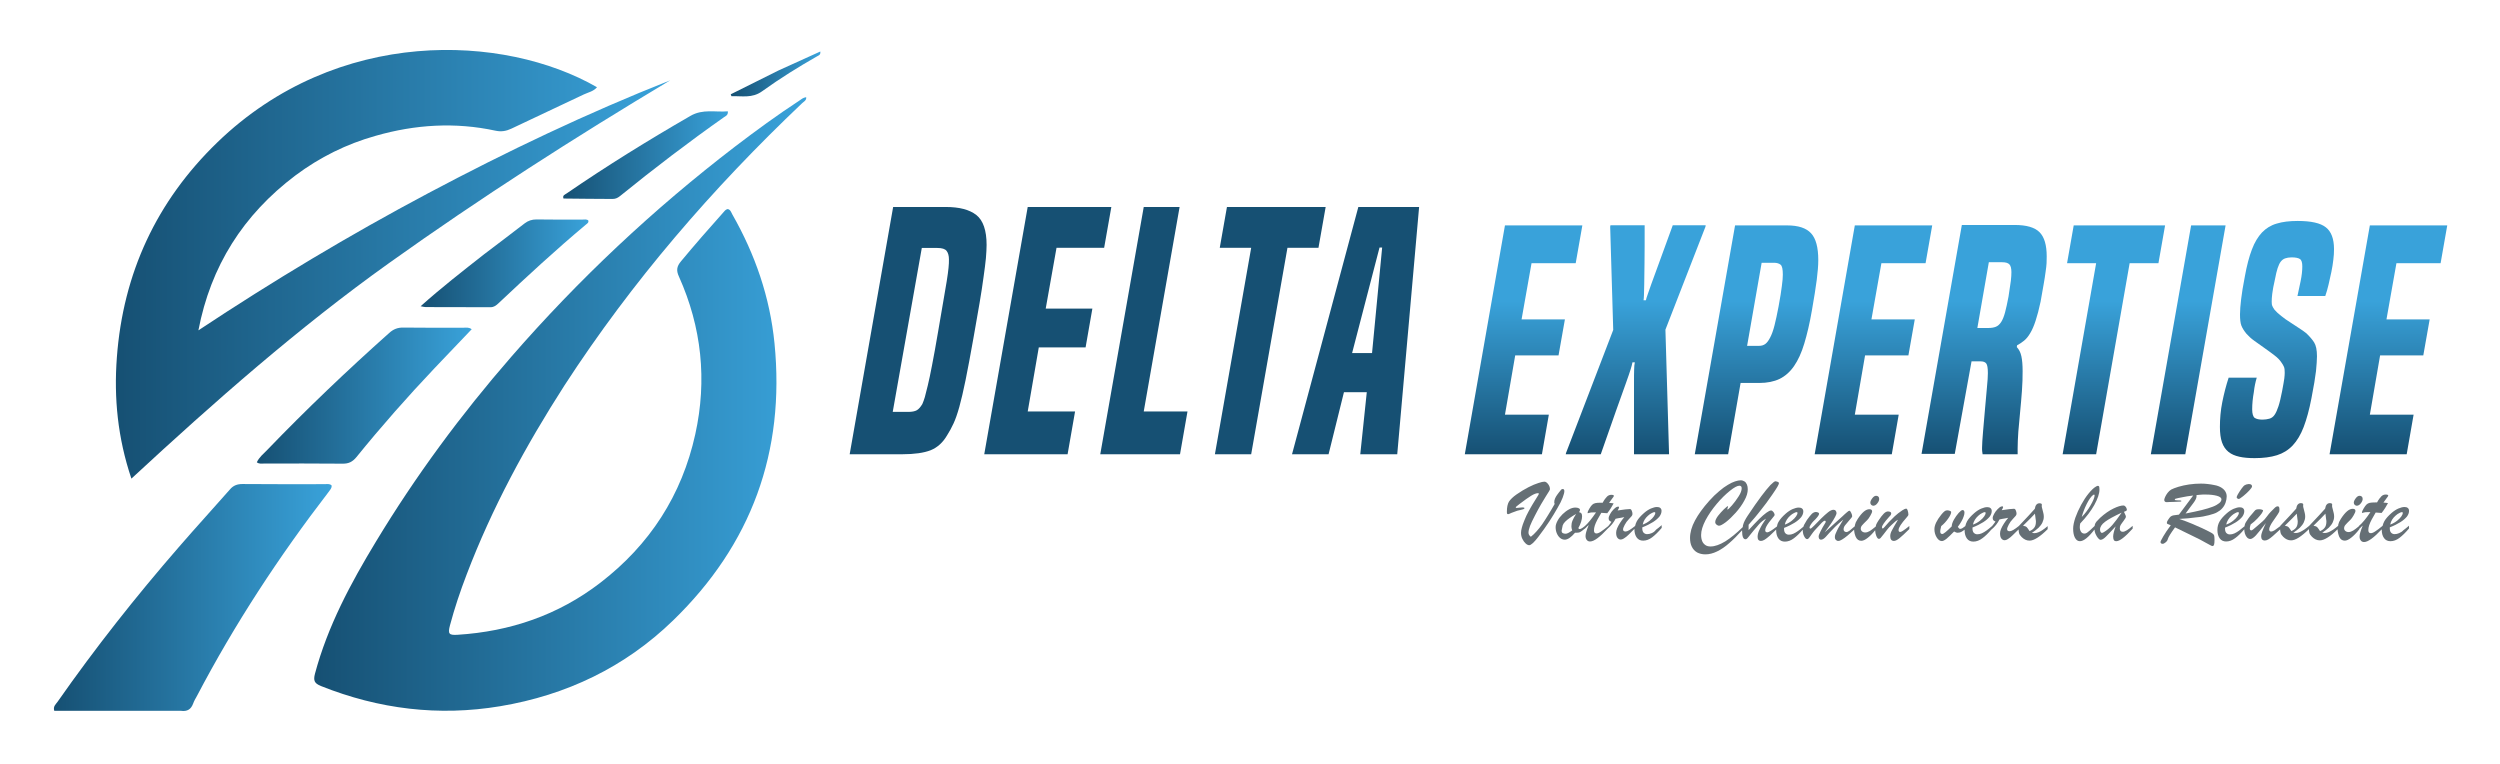
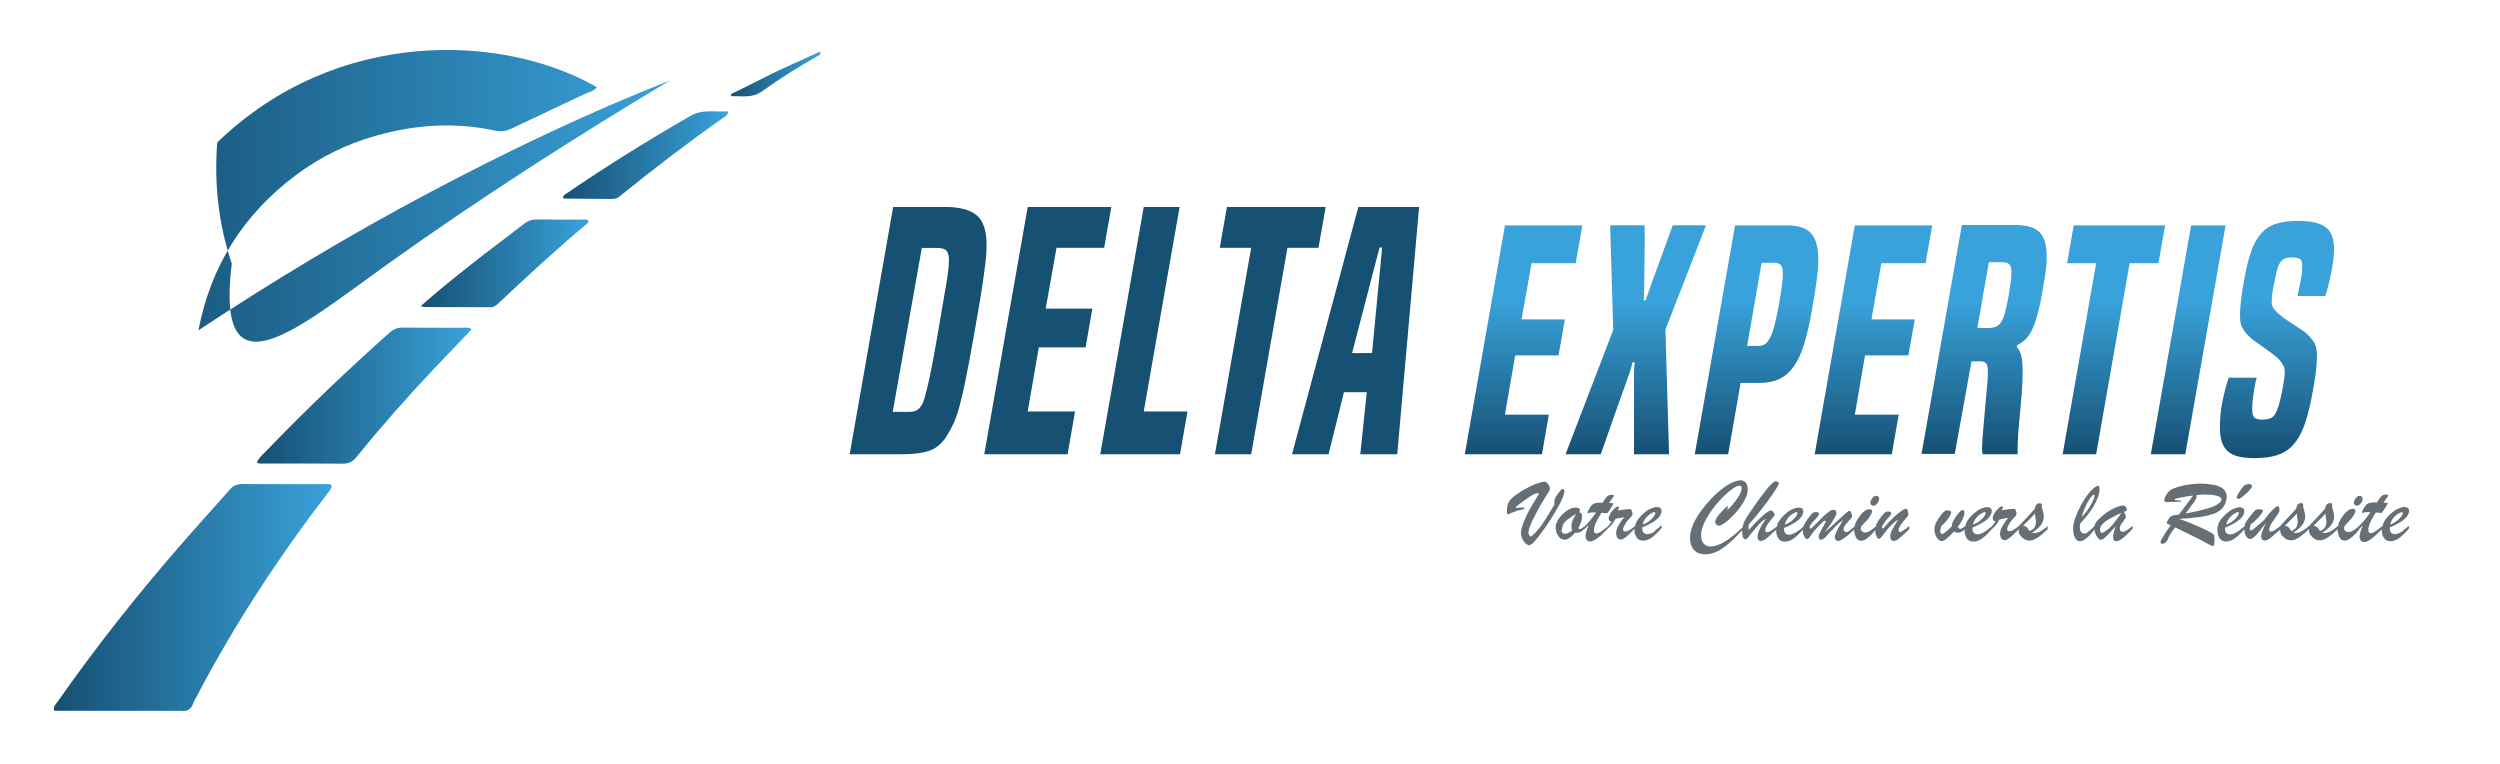
<svg xmlns="http://www.w3.org/2000/svg" version="1.1" id="Calque_1" x="0px" y="0px" viewBox="0 0 180.57 55.17" style="enable-background:new 0 0 180.57 55.17;" xml:space="preserve">
  <style type="text/css">
	.st0{fill:url(#SVGID_1_);}
	.st1{fill:url(#SVGID_2_);}
	.st2{fill:url(#SVGID_3_);}
	.st3{fill:url(#SVGID_4_);}
	.st4{fill:url(#SVGID_5_);}
	.st5{fill:url(#SVGID_6_);}
	.st6{fill:url(#SVGID_7_);}
	.st7{fill:#165073;}
	.st8{fill:url(#SVGID_8_);}
	.st9{fill:url(#SVGID_9_);}
	.st10{fill:url(#SVGID_10_);}
	.st11{fill:url(#SVGID_11_);}
	.st12{fill:url(#SVGID_12_);}
	.st13{fill:url(#SVGID_13_);}
	.st14{fill:url(#SVGID_14_);}
	.st15{fill:url(#SVGID_15_);}
	.st16{fill:url(#SVGID_16_);}
	.st17{fill:#656F75;}
</style>
  <g>
    <linearGradient id="SVGID_1_" gradientUnits="userSpaceOnUse" x1="22.696" y1="29.181" x2="58.229" y2="29.181">
      <stop offset="0" style="stop-color:#165073" />
      <stop offset="1" style="stop-color:#39A2DA" />
    </linearGradient>
-     <path class="st0" d="M57.73,7.27c-1.59,1.04-3.12,2.16-4.63,3.31c-5.9,4.52-11.3,9.59-16.18,15.2c-3.63,4.17-6.9,8.6-9.76,13.33   c-1.83,3.02-3.49,6.11-4.41,9.55c-0.13,0.5-0.04,0.7,0.43,0.89c4.18,1.67,8.5,2.2,12.94,1.46c4.79-0.8,9.02-2.82,12.5-6.2   c5.65-5.48,8.1-12.17,7.32-20.02c-0.33-3.33-1.4-6.42-3.05-9.31c-0.08-0.15-0.13-0.34-0.33-0.38c-0.16,0.03-0.24,0.16-0.34,0.27   c-1.03,1.15-2.04,2.31-3.03,3.5c-0.31,0.37-0.36,0.66-0.15,1.11c1.64,3.66,2.04,7.47,1.18,11.38c-0.97,4.41-3.29,7.99-6.87,10.74   c-3.03,2.33-6.5,3.51-10.3,3.75c-0.63,0.04-0.71-0.07-0.55-0.68c0.33-1.24,0.74-2.46,1.2-3.66c1.83-4.81,4.27-9.31,7.07-13.67   c4.89-7.53,10.69-14.24,17.16-20.38c0.12-0.12,0.33-0.2,0.3-0.44C58.01,7.05,57.87,7.17,57.73,7.27z" />
    <linearGradient id="SVGID_2_" gradientUnits="userSpaceOnUse" x1="8.373" y1="19.083" x2="48.414" y2="19.083">
      <stop offset="0" style="stop-color:#165073" />
      <stop offset="1" style="stop-color:#39A2DA" />
    </linearGradient>
-     <path class="st1" d="M28.13,18.98C34.7,14.29,41.49,9.94,48.41,5.8c-6,2.37-11.8,5.14-17.49,8.16c-5.69,3.02-11.2,6.33-16.59,9.9   c0.89-4.64,3.23-8.34,7.01-11.19c1.77-1.32,3.69-2.27,5.79-2.86c2.86-0.82,5.75-1,8.66-0.37c0.42,0.09,0.77,0.03,1.15-0.15   c1.74-0.83,3.49-1.64,5.23-2.47c0.32-0.15,0.7-0.22,0.95-0.52c-6.71-3.86-18.75-4.4-27.43,3.99c-4.39,4.25-6.8,9.45-7.25,15.53   c-0.22,2.92,0.06,5.81,1.05,8.75C15.51,29,21.56,23.67,28.13,18.98z" />
+     <path class="st1" d="M28.13,18.98C34.7,14.29,41.49,9.94,48.41,5.8c-6,2.37-11.8,5.14-17.49,8.16c-5.69,3.02-11.2,6.33-16.59,9.9   c0.89-4.64,3.23-8.34,7.01-11.19c1.77-1.32,3.69-2.27,5.79-2.86c2.86-0.82,5.75-1,8.66-0.37c0.42,0.09,0.77,0.03,1.15-0.15   c1.74-0.83,3.49-1.64,5.23-2.47c0.32-0.15,0.7-0.22,0.95-0.52c-6.71-3.86-18.75-4.4-27.43,3.99c-0.22,2.92,0.06,5.81,1.05,8.75C15.51,29,21.56,23.67,28.13,18.98z" />
    <linearGradient id="SVGID_3_" gradientUnits="userSpaceOnUse" x1="3.885" y1="43.151" x2="23.957" y2="43.151">
      <stop offset="0" style="stop-color:#165073" />
      <stop offset="1" style="stop-color:#39A2DA" />
    </linearGradient>
    <path class="st2" d="M23.95,35.06c-0.15-0.14-0.33-0.09-0.5-0.09c-1.98,0-3.95,0.01-5.93-0.01c-0.38,0-0.67,0.1-0.92,0.4   c-1.22,1.39-2.47,2.75-3.68,4.15c-3.11,3.58-6.05,7.3-8.77,11.19c-0.12,0.17-0.33,0.32-0.23,0.64c3.03,0,6.06,0,9.14,0   c0.48,0.07,0.74-0.12,0.89-0.52c0.07-0.2,0.18-0.38,0.28-0.56c2.72-5.19,5.93-10.08,9.5-14.72C23.83,35.38,23.98,35.27,23.95,35.06   z" />
    <linearGradient id="SVGID_4_" gradientUnits="userSpaceOnUse" x1="18.545" y1="28.575" x2="34.058" y2="28.575">
      <stop offset="0" style="stop-color:#165073" />
      <stop offset="1" style="stop-color:#39A2DA" />
    </linearGradient>
    <path class="st3" d="M29.14,23.66c-0.42-0.01-0.73,0.12-1.03,0.39c-3.04,2.71-5.98,5.51-8.8,8.44c-0.27,0.28-0.59,0.53-0.76,0.9   c0.18,0.14,0.37,0.09,0.54,0.09c1.88,0,3.76-0.01,5.64,0.01c0.45,0.01,0.73-0.13,1.02-0.48c1.79-2.21,3.67-4.34,5.65-6.43   c0.9-0.94,1.78-1.86,2.67-2.8c-0.22-0.16-0.41-0.11-0.58-0.11C32.04,23.67,30.59,23.68,29.14,23.66z" />
    <linearGradient id="SVGID_5_" gradientUnits="userSpaceOnUse" x1="30.386" y1="19.021" x2="42.499" y2="19.021">
      <stop offset="0" style="stop-color:#165073" />
      <stop offset="1" style="stop-color:#39A2DA" />
    </linearGradient>
    <path class="st4" d="M36.01,21.9c2.06-1.94,4.14-3.86,6.3-5.67c0.09-0.08,0.23-0.14,0.18-0.31c-0.13-0.1-0.28-0.06-0.42-0.06   c-1.11,0-2.22,0.01-3.33-0.01c-0.32,0-0.59,0.09-0.84,0.28c-0.97,0.75-1.94,1.48-2.94,2.24c-1.54,1.21-3.06,2.39-4.58,3.75   c0.21,0.04,0.29,0.06,0.37,0.06c1.56,0,3.12,0,4.68,0.01C35.68,22.19,35.84,22.06,36.01,21.9z" />
    <linearGradient id="SVGID_6_" gradientUnits="userSpaceOnUse" x1="40.679" y1="11.21" x2="52.572" y2="11.21">
      <stop offset="0" style="stop-color:#165073" />
      <stop offset="1" style="stop-color:#39A2DA" />
    </linearGradient>
    <path class="st5" d="M40.7,14.34c1.21,0.02,2.38,0.02,3.55,0.03c0.23,0,0.39-0.09,0.56-0.23c2.43-1.97,4.92-3.87,7.49-5.68   c0.12-0.08,0.3-0.14,0.27-0.42c-0.9,0.08-1.8-0.19-2.7,0.33c-3.05,1.76-6.04,3.61-8.94,5.6C40.81,14.06,40.61,14.1,40.7,14.34z" />
    <linearGradient id="SVGID_7_" gradientUnits="userSpaceOnUse" x1="52.781" y1="5.342" x2="59.254" y2="5.342">
      <stop offset="0" style="stop-color:#165073" />
      <stop offset="1" style="stop-color:#39A2DA" />
    </linearGradient>
    <path class="st6" d="M59.25,3.72c-1.01,0.46-2,0.91-3.02,1.37c-1.17,0.58-2.31,1.15-3.45,1.72c0.02,0.05,0.03,0.09,0.05,0.14   c0.75-0.03,1.49,0.17,2.22-0.36c1.28-0.92,2.61-1.75,3.98-2.53C59.13,4,59.28,3.98,59.25,3.72z" />
  </g>
  <g>
    <path class="st7" d="M71.26,17.69c0-1.05-0.25-1.77-0.74-2.16c-0.5-0.39-1.23-0.58-2.21-0.58h-3.8l-3.14,17.86h3.8   c0.88,0,1.56-0.1,2.05-0.29c0.49-0.2,0.89-0.56,1.2-1.1c0.16-0.25,0.31-0.53,0.45-0.83c0.14-0.3,0.28-0.7,0.42-1.2   c0.14-0.5,0.29-1.15,0.45-1.93c0.16-0.79,0.35-1.8,0.57-3.04c0.17-0.96,0.32-1.8,0.44-2.52c0.12-0.72,0.22-1.35,0.29-1.89   c0.08-0.53,0.13-0.99,0.17-1.36C71.24,18.27,71.26,17.95,71.26,17.69z M68.51,19.35c-0.02,0.24-0.07,0.56-0.13,0.96   c-0.06,0.39-0.15,0.88-0.25,1.47c-0.1,0.59-0.22,1.31-0.37,2.16c-0.17,1.01-0.32,1.82-0.44,2.44c-0.12,0.62-0.22,1.11-0.31,1.47   c-0.09,0.36-0.16,0.64-0.21,0.83c-0.06,0.19-0.11,0.35-0.18,0.5c-0.13,0.22-0.26,0.37-0.4,0.45c-0.14,0.08-0.35,0.12-0.61,0.12   h-1.13l2.1-11.84h1.13c0.33,0,0.55,0.07,0.66,0.21c0.11,0.14,0.17,0.35,0.17,0.61C68.55,18.9,68.53,19.11,68.51,19.35z" />
    <polygon class="st7" points="76.31,17.9 79.75,17.9 80.27,14.95 74.23,14.95 71.09,32.81 77.11,32.81 77.65,29.72 74.23,29.72    75.03,25.09 78.41,25.09 78.9,22.29 75.53,22.29  " />
    <polygon class="st7" points="85.2,14.95 82.61,14.95 79.47,32.81 85.23,32.81 85.77,29.72 82.61,29.72  " />
    <polygon class="st7" points="95.75,14.95 88.62,14.95 88.1,17.9 90.37,17.9 87.75,32.81 90.37,32.81 92.99,17.9 95.23,17.9  " />
    <path class="st7" d="M93.32,32.81h2.64l1.11-4.48h1.65l-0.47,4.48h2.67l1.58-17.86h-4.39L93.32,32.81z M99.83,17.88L99.1,25.5   h-1.44l1.98-7.62H99.83z" />
    <linearGradient id="SVGID_8_" gradientUnits="userSpaceOnUse" x1="110.044" y1="32.809" x2="110.044" y2="16.276">
      <stop offset="0" style="stop-color:#165073" />
      <stop offset="0.67" style="stop-color:#39A2DA" />
    </linearGradient>
    <polygon class="st8" points="111.87,29.95 108.7,29.95 109.44,25.67 112.57,25.67 113.03,23.07 109.9,23.07 110.62,19.01    113.81,19.01 114.29,16.28 108.7,16.28 105.8,32.81 111.37,32.81  " />
    <linearGradient id="SVGID_9_" gradientUnits="userSpaceOnUse" x1="118.147" y1="32.809" x2="118.147" y2="16.276">
      <stop offset="0" style="stop-color:#165073" />
      <stop offset="0.67" style="stop-color:#39A2DA" />
    </linearGradient>
    <path class="st9" d="M123.18,16.38l0.02-0.11h-2.38c-0.41,1.12-0.74,2.02-0.98,2.69c-0.25,0.67-0.44,1.19-0.57,1.56   c-0.13,0.37-0.23,0.64-0.28,0.8c-0.06,0.16-0.09,0.28-0.11,0.37h-0.17c0.01-0.09,0.03-0.21,0.03-0.37c0.01-0.16,0.01-0.43,0.02-0.8   c0.01-0.37,0.01-0.89,0.02-1.56c0.01-0.67,0.01-1.56,0.01-2.69h-2.47l-0.02,0.11l0.22,7.45l-3.41,8.89l-0.02,0.09h2.53   c0.47-1.32,0.84-2.39,1.12-3.19c0.28-0.8,0.51-1.43,0.68-1.9c0.17-0.47,0.28-0.8,0.35-1.02c0.07-0.21,0.11-0.39,0.14-0.53h0.17   c-0.03,0.15-0.05,0.32-0.05,0.53c-0.01,0.21-0.01,0.55-0.01,1.02c0,0.47,0,1.1,0,1.9c0,0.8,0,1.86,0,3.19h2.53v-0.09l-0.26-8.91   L123.18,16.38z" />
    <linearGradient id="SVGID_10_" gradientUnits="userSpaceOnUse" x1="126.872" y1="32.809" x2="126.872" y2="16.276">
      <stop offset="0" style="stop-color:#165073" />
      <stop offset="0.67" style="stop-color:#39A2DA" />
    </linearGradient>
    <path class="st10" d="M124.82,32.81l0.9-5.15h1.35c0.57,0,1.06-0.1,1.46-0.29c0.41-0.2,0.76-0.51,1.05-0.93   c0.29-0.42,0.54-0.96,0.74-1.63c0.2-0.66,0.39-1.46,0.55-2.39c0.16-0.92,0.28-1.65,0.35-2.21c0.07-0.55,0.11-1.03,0.11-1.42   c0-0.92-0.17-1.56-0.52-1.94c-0.35-0.38-0.92-0.57-1.73-0.57h-3.76l-2.91,16.53H124.82z M127.24,18.98h0.9   c0.2,0,0.36,0.05,0.47,0.14c0.11,0.09,0.16,0.33,0.16,0.71c0,0.2-0.02,0.48-0.07,0.83c-0.04,0.35-0.12,0.84-0.24,1.49   c-0.1,0.54-0.2,0.99-0.29,1.35c-0.09,0.36-0.2,0.66-0.31,0.87c-0.11,0.22-0.23,0.38-0.35,0.47c-0.12,0.09-0.27,0.14-0.45,0.14   h-0.87L127.24,18.98z" />
    <linearGradient id="SVGID_11_" gradientUnits="userSpaceOnUse" x1="135.314" y1="32.809" x2="135.314" y2="16.276">
      <stop offset="0" style="stop-color:#165073" />
      <stop offset="0.67" style="stop-color:#39A2DA" />
    </linearGradient>
    <polygon class="st11" points="135.89,19.01 139.08,19.01 139.56,16.28 133.97,16.28 131.07,32.81 136.64,32.81 137.14,29.95    133.97,29.95 134.71,25.67 137.84,25.67 138.3,23.07 135.17,23.07  " />
    <linearGradient id="SVGID_12_" gradientUnits="userSpaceOnUse" x1="143.34" y1="32.809" x2="143.34" y2="16.276">
      <stop offset="0" style="stop-color:#165073" />
      <stop offset="0.67" style="stop-color:#39A2DA" />
    </linearGradient>
    <path class="st12" d="M142.4,26.1h0.66c0.19,0,0.32,0.05,0.4,0.15c0.08,0.1,0.12,0.33,0.12,0.7c0,0.22-0.02,0.57-0.07,1.06   c-0.04,0.49-0.09,1.01-0.14,1.57c-0.05,0.56-0.1,1.1-0.14,1.61c-0.04,0.51-0.07,0.9-0.07,1.16c0,0.1,0,0.19,0.01,0.25   c0.01,0.07,0.02,0.13,0.03,0.21h2.53v-0.42c0-0.35,0.02-0.75,0.05-1.21c0.04-0.46,0.08-0.94,0.13-1.43c0.05-0.49,0.09-1,0.13-1.51   c0.04-0.51,0.05-0.99,0.05-1.44c0-0.44-0.03-0.79-0.09-1.07c-0.06-0.28-0.17-0.49-0.33-0.66l0.02-0.13c0.17-0.09,0.34-0.2,0.5-0.33   c0.16-0.13,0.31-0.31,0.45-0.55c0.14-0.23,0.27-0.53,0.39-0.9c0.12-0.36,0.24-0.82,0.36-1.38c0.09-0.48,0.16-0.9,0.22-1.25   c0.06-0.35,0.11-0.65,0.14-0.9c0.04-0.25,0.06-0.46,0.07-0.63c0.01-0.17,0.01-0.33,0.01-0.48c0-0.82-0.17-1.4-0.52-1.75   c-0.35-0.35-0.95-0.52-1.79-0.52h-3.82l-2.91,16.53h2.4L142.4,26.1z M143.65,18.94h0.96c0.25,0,0.42,0.05,0.52,0.15   c0.1,0.1,0.15,0.29,0.15,0.57c0,0.16-0.01,0.37-0.04,0.62c-0.03,0.25-0.09,0.64-0.17,1.15c-0.09,0.47-0.17,0.84-0.25,1.14   c-0.08,0.29-0.17,0.52-0.28,0.69c-0.11,0.17-0.24,0.28-0.38,0.34c-0.15,0.06-0.33,0.09-0.55,0.09h-0.79L143.65,18.94z" />
    <linearGradient id="SVGID_13_" gradientUnits="userSpaceOnUse" x1="152.678" y1="32.809" x2="152.678" y2="16.276">
      <stop offset="0" style="stop-color:#165073" />
      <stop offset="0.67" style="stop-color:#39A2DA" />
    </linearGradient>
    <polygon class="st13" points="151.4,32.81 153.82,19.01 155.9,19.01 156.38,16.28 149.78,16.28 149.3,19.01 151.4,19.01    148.98,32.81  " />
    <linearGradient id="SVGID_14_" gradientUnits="userSpaceOnUse" x1="158.05" y1="32.809" x2="158.05" y2="16.276">
      <stop offset="0" style="stop-color:#165073" />
      <stop offset="0.67" style="stop-color:#39A2DA" />
    </linearGradient>
    <polygon class="st14" points="160.75,16.28 158.26,16.28 155.35,32.81 157.84,32.81  " />
    <linearGradient id="SVGID_15_" gradientUnits="userSpaceOnUse" x1="164.439" y1="33.094" x2="164.439" y2="15.992">
      <stop offset="0" style="stop-color:#165073" />
      <stop offset="0.67" style="stop-color:#39A2DA" />
    </linearGradient>
    <path class="st15" d="M163,27.28h-2.03c-0.19,0.58-0.34,1.17-0.46,1.77c-0.12,0.6-0.17,1.19-0.17,1.79c0,0.45,0.05,0.82,0.15,1.11   c0.1,0.29,0.26,0.52,0.47,0.69c0.21,0.17,0.47,0.28,0.79,0.35c0.31,0.07,0.68,0.1,1.1,0.1c0.63,0,1.16-0.07,1.61-0.21   c0.44-0.14,0.82-0.37,1.14-0.71c0.31-0.33,0.58-0.78,0.79-1.33c0.21-0.55,0.4-1.24,0.56-2.07c0.17-0.87,0.28-1.53,0.33-1.97   c0.04-0.44,0.07-0.79,0.07-1.07c0-0.45-0.07-0.78-0.2-0.99c-0.13-0.21-0.32-0.43-0.57-0.67c-0.15-0.12-0.32-0.24-0.54-0.38   c-0.21-0.14-0.43-0.28-0.64-0.42c-0.22-0.14-0.43-0.28-0.62-0.44c-0.2-0.15-0.36-0.3-0.49-0.45c-0.07-0.1-0.13-0.19-0.16-0.27   c-0.04-0.08-0.05-0.19-0.05-0.32c0-0.15,0.01-0.34,0.04-0.58c0.03-0.24,0.09-0.59,0.2-1.06c0.06-0.32,0.12-0.58,0.19-0.79   c0.07-0.2,0.14-0.36,0.23-0.47c0.09-0.11,0.19-0.19,0.32-0.23c0.12-0.04,0.27-0.07,0.45-0.07c0.29,0,0.49,0.04,0.61,0.12   c0.12,0.08,0.17,0.26,0.17,0.53c0,0.32-0.04,0.67-0.12,1.06c-0.08,0.39-0.16,0.75-0.23,1.08h2.01c0.09-0.26,0.17-0.54,0.24-0.84   c0.07-0.3,0.14-0.6,0.2-0.9c0.06-0.3,0.11-0.59,0.14-0.87c0.04-0.28,0.05-0.54,0.05-0.78c0-0.74-0.2-1.27-0.59-1.57   c-0.39-0.31-1.07-0.46-2.03-0.46c-0.6,0-1.1,0.06-1.52,0.19c-0.42,0.12-0.77,0.34-1.06,0.64c-0.29,0.31-0.54,0.72-0.73,1.23   c-0.2,0.52-0.37,1.17-0.51,1.95c-0.13,0.67-0.22,1.22-0.27,1.65c-0.05,0.43-0.08,0.79-0.08,1.08c0,0.36,0.03,0.64,0.1,0.82   c0.07,0.18,0.19,0.37,0.36,0.58c0.15,0.17,0.34,0.35,0.58,0.52c0.24,0.17,0.48,0.35,0.73,0.52c0.25,0.17,0.48,0.35,0.71,0.52   c0.23,0.17,0.4,0.35,0.51,0.52c0.09,0.12,0.15,0.23,0.19,0.33c0.04,0.1,0.05,0.24,0.05,0.42c0,0.1-0.01,0.24-0.03,0.41   c-0.02,0.17-0.08,0.48-0.16,0.92c-0.09,0.45-0.17,0.81-0.26,1.08c-0.09,0.27-0.18,0.48-0.28,0.62c-0.1,0.15-0.23,0.24-0.37,0.28   c-0.15,0.04-0.31,0.07-0.5,0.07c-0.25,0-0.43-0.04-0.56-0.12c-0.12-0.08-0.19-0.29-0.19-0.62c0-0.39,0.04-0.81,0.12-1.25   C162.83,27.94,162.91,27.58,163,27.28z" />
    <linearGradient id="SVGID_16_" gradientUnits="userSpaceOnUse" x1="172.509" y1="32.809" x2="172.509" y2="16.276">
      <stop offset="0" style="stop-color:#165073" />
      <stop offset="0.67" style="stop-color:#39A2DA" />
    </linearGradient>
-     <polygon class="st16" points="176.28,19.01 176.76,16.28 171.17,16.28 168.26,32.81 173.83,32.81 174.33,29.95 171.17,29.95    171.91,25.67 175.03,25.67 175.49,23.07 172.37,23.07 173.09,19.01  " />
    <path class="st17" d="M112.87,35.94c0.08-0.21,0.12-0.37,0.12-0.47s-0.04-0.15-0.12-0.15c-0.05,0-0.09,0.02-0.12,0.06   c-0.12,0.15-0.22,0.27-0.28,0.36c-0.06,0.08-0.11,0.17-0.15,0.26c-0.04,0.09-0.06,0.18-0.06,0.29c0,0.01,0,0.03,0.01,0.05   s0.01,0.04,0.02,0.06c-0.13,0.24-0.29,0.5-0.46,0.78c-0.17,0.28-0.32,0.51-0.45,0.7c-0.13,0.18-0.26,0.35-0.4,0.5   c-0.13,0.15-0.27,0.28-0.41,0.39c-0.11-0.08-0.17-0.18-0.17-0.29c0-0.14,0.04-0.3,0.11-0.49c0.07-0.19,0.2-0.45,0.37-0.78   c0.15-0.29,0.29-0.55,0.43-0.79c0.14-0.24,0.26-0.43,0.35-0.58s0.17-0.27,0.22-0.35c0.05-0.08,0.07-0.13,0.07-0.15   c0-0.13-0.04-0.25-0.13-0.37c-0.09-0.12-0.18-0.18-0.27-0.18c-0.09,0-0.24,0.03-0.44,0.1c-0.2,0.06-0.43,0.16-0.71,0.3   c-0.27,0.14-0.56,0.31-0.86,0.52c-0.26,0.18-0.44,0.36-0.55,0.52c-0.1,0.17-0.15,0.41-0.15,0.71c0,0.07,0,0.12,0.01,0.15   c0.01,0.03,0.04,0.05,0.08,0.05c0.02,0,0.11-0.03,0.25-0.1c0.15-0.06,0.28-0.11,0.41-0.15c0.12-0.03,0.22-0.05,0.29-0.07   c0.07-0.02,0.13-0.03,0.17-0.05c0.04-0.02,0.06-0.04,0.06-0.07c0-0.03-0.05-0.05-0.15-0.05c-0.06,0-0.14,0.01-0.24,0.02   c-0.1,0.01-0.16,0.02-0.18,0.02c-0.04,0-0.06-0.01-0.06-0.04c0-0.02,0.02-0.04,0.05-0.07c0.03-0.03,0.11-0.09,0.24-0.19   c0.34-0.26,0.61-0.45,0.82-0.58c0.21-0.13,0.38-0.19,0.5-0.19c0.04,0,0.06,0.02,0.06,0.05c0,0.02-0.05,0.11-0.16,0.28   c-0.11,0.17-0.21,0.33-0.29,0.47c-0.09,0.14-0.18,0.32-0.3,0.53c-0.11,0.2-0.21,0.41-0.29,0.62c-0.09,0.21-0.15,0.39-0.19,0.54   c-0.04,0.15-0.06,0.27-0.06,0.37c0,0.16,0.03,0.31,0.1,0.45c0.07,0.14,0.15,0.25,0.24,0.33c0.09,0.08,0.18,0.12,0.25,0.12   c0.13,0,0.35-0.2,0.65-0.59c0.3-0.39,0.56-0.76,0.8-1.12c0.23-0.36,0.43-0.68,0.59-0.97C112.67,36.4,112.79,36.15,112.87,35.94z" />
    <path class="st17" d="M119.29,38.51c-0.11,0.05-0.22,0.07-0.33,0.07c-0.1,0-0.18-0.04-0.25-0.11c-0.06-0.07-0.09-0.17-0.09-0.3   v-0.08c0.31-0.12,0.56-0.25,0.77-0.38c0.21-0.13,0.36-0.27,0.47-0.4c0.1-0.14,0.15-0.27,0.15-0.41c0-0.09-0.03-0.16-0.09-0.21   c-0.06-0.05-0.14-0.07-0.24-0.07c-0.13,0-0.27,0.04-0.44,0.11c-0.16,0.07-0.33,0.18-0.49,0.32c-0.24,0.21-0.41,0.4-0.52,0.59   c-0.06,0.11-0.1,0.22-0.13,0.35c-0.32,0.26-0.55,0.4-0.68,0.4c-0.13,0-0.19-0.05-0.19-0.15c0-0.07,0.04-0.18,0.12-0.33   c0.08-0.15,0.17-0.28,0.29-0.4c0.1-0.1,0.17-0.18,0.21-0.23c0.04-0.05,0.06-0.1,0.06-0.15c0-0.07-0.01-0.14-0.04-0.21   c-0.02-0.07-0.05-0.12-0.09-0.14c-0.02-0.01-0.05-0.01-0.09-0.01c-0.12,0-0.4,0.03-0.85,0.1c0.07-0.11,0.1-0.19,0.1-0.22   c0-0.04-0.02-0.06-0.06-0.06c-0.03,0-0.06,0.01-0.09,0.02c-0.08,0.03-0.16,0.1-0.26,0.2c-0.1,0.1-0.18,0.22-0.24,0.33   c-0.07,0.12-0.1,0.22-0.1,0.3c0,0.07,0.02,0.12,0.05,0.16c0.03,0.03,0.08,0.06,0.15,0.09c-0.05,0.09-0.13,0.19-0.23,0.31   c-0.22,0.18-0.4,0.31-0.53,0.4c-0.13,0.09-0.24,0.13-0.32,0.13c-0.12,0-0.18-0.07-0.18-0.22c0-0.11,0.02-0.23,0.06-0.35   c0.04-0.12,0.1-0.26,0.18-0.41c0.08-0.15,0.18-0.32,0.29-0.51c0.06,0,0.11,0.01,0.15,0.01c0.04,0,0.08,0.01,0.13,0.01   c0.04,0,0.09,0.01,0.15,0.01c0.19-0.24,0.34-0.48,0.46-0.71c-0.03,0-0.08-0.01-0.13-0.02c-0.06-0.01-0.12-0.01-0.2-0.02   c0.05-0.08,0.12-0.17,0.21-0.29c0.09-0.11,0.14-0.19,0.14-0.21c0-0.05-0.06-0.08-0.18-0.08c-0.12,0-0.23,0.04-0.32,0.13   c-0.09,0.09-0.2,0.23-0.31,0.44h-0.14c-0.17,0-0.3,0.01-0.39,0.03c-0.09,0.02-0.17,0.06-0.23,0.12s-0.13,0.15-0.2,0.27   c-0.09,0.14-0.13,0.25-0.13,0.32c0,0.01,0,0.02,0.01,0.02s0.02,0,0.05-0.01c0.02-0.01,0.05-0.01,0.07-0.02   c0.06-0.02,0.16-0.03,0.29-0.03c0.04,0,0.07,0,0.1,0s0.06,0,0.09,0c-0.32,0.47-0.59,0.8-0.81,0.99c-0.08,0.06-0.14,0.1-0.16,0.12   c-0.03,0.02-0.06,0.04-0.1,0.06c-0.04,0.02-0.07,0.03-0.11,0.03h-0.05L114,38.14c0.08-0.14,0.15-0.29,0.2-0.45   c0.05-0.16,0.07-0.29,0.07-0.39c0-0.11-0.02-0.18-0.05-0.22c-0.03-0.04-0.09-0.07-0.17-0.09c0.05-0.06,0.07-0.11,0.07-0.15   c0-0.06-0.03-0.1-0.09-0.13c-0.06-0.03-0.14-0.05-0.24-0.05c-0.14,0-0.3,0.04-0.46,0.13c-0.17,0.09-0.32,0.21-0.47,0.35   c-0.15,0.15-0.27,0.3-0.36,0.47c-0.09,0.17-0.14,0.32-0.14,0.46c0,0.17,0.03,0.33,0.09,0.46c0.06,0.14,0.14,0.25,0.24,0.33   c0.1,0.08,0.21,0.12,0.33,0.12c0.21,0,0.46-0.17,0.74-0.5c0.16,0.01,0.29-0.01,0.37-0.05c0.08-0.04,0.18-0.12,0.31-0.23v0.01   c0.03-0.02,0.05-0.05,0.08-0.07c0.03-0.02,0.05-0.04,0.07-0.07c0.02-0.02,0.05-0.04,0.07-0.07c0.03-0.02,0.06-0.05,0.09-0.08   c-0.09,0.22-0.15,0.39-0.18,0.5c-0.03,0.11-0.05,0.21-0.05,0.29c0,0.12,0.03,0.22,0.09,0.29c0.06,0.08,0.14,0.11,0.24,0.11   c0.28,0,0.7-0.31,1.27-0.93c0.25-0.21,0.44-0.45,0.57-0.71c0.05-0.01,0.11-0.02,0.19-0.04c0.08-0.02,0.16-0.03,0.24-0.04   c0.08-0.01,0.14-0.03,0.2-0.04c-0.12,0.14-0.22,0.28-0.31,0.42c-0.09,0.14-0.16,0.27-0.21,0.39c-0.05,0.12-0.07,0.23-0.07,0.32   c0,0.16,0.03,0.28,0.09,0.36c0.06,0.08,0.14,0.13,0.23,0.13c0.08,0,0.17-0.03,0.27-0.1c0.1-0.06,0.21-0.15,0.32-0.26   c0.11-0.1,0.25-0.24,0.41-0.41c0,0.01,0,0.02,0,0.02c0,0.26,0.06,0.46,0.17,0.61c0.11,0.15,0.27,0.22,0.46,0.22   c0.22,0,0.44-0.08,0.65-0.24c0.21-0.16,0.44-0.38,0.69-0.68v-0.2c-0.16,0.14-0.3,0.25-0.41,0.33   C119.52,38.39,119.41,38.46,119.29,38.51z M118.79,37.53c0.07-0.11,0.15-0.2,0.24-0.28c0.09-0.08,0.18-0.15,0.27-0.19   c0.09-0.05,0.15-0.07,0.19-0.07c0.05,0,0.07,0.02,0.07,0.07c0,0.05-0.03,0.12-0.1,0.23c-0.07,0.1-0.17,0.21-0.31,0.32   c-0.14,0.11-0.31,0.21-0.5,0.28C118.68,37.75,118.72,37.64,118.79,37.53z M113.58,37.6c-0.06,0.14-0.08,0.28-0.08,0.42   c0,0.09,0.02,0.19,0.06,0.29c-0.22,0.16-0.37,0.24-0.47,0.24c-0.2,0-0.3-0.07-0.3-0.21c0-0.02,0.03-0.15,0.08-0.39   c0.03-0.09,0.09-0.18,0.18-0.27c0.09-0.09,0.2-0.18,0.33-0.27c0.13-0.09,0.28-0.19,0.46-0.29C113.72,37.3,113.64,37.46,113.58,37.6   z" />
    <path class="st17" d="M135.6,36.35c0.09-0.11,0.13-0.22,0.13-0.31c0-0.08-0.02-0.13-0.06-0.17c-0.04-0.04-0.1-0.06-0.16-0.06   c-0.1,0-0.19,0.06-0.28,0.18c-0.09,0.12-0.14,0.22-0.14,0.32c0,0.06,0.02,0.11,0.07,0.16c0.05,0.04,0.1,0.06,0.15,0.06   C135.42,36.52,135.51,36.47,135.6,36.35z" />
    <path class="st17" d="M137.24,38.42c-0.08,0-0.11-0.05-0.11-0.14c0-0.17,0.19-0.46,0.57-0.89c0.09-0.1,0.14-0.17,0.14-0.22   c0-0.1-0.02-0.19-0.05-0.29c-0.03-0.1-0.07-0.14-0.1-0.14c-0.08,0-0.17,0.04-0.29,0.12c-0.21,0.14-0.39,0.28-0.55,0.43   c-0.16,0.15-0.3,0.29-0.42,0.42c-0.12,0.14-0.21,0.24-0.29,0.33c-0.07,0.08-0.12,0.13-0.15,0.13c-0.04,0-0.06-0.03-0.06-0.09   c0-0.11,0.17-0.36,0.51-0.74c0.05-0.06,0.09-0.09,0.1-0.11c0.02-0.02,0.03-0.04,0.04-0.07c0.01-0.02,0.02-0.05,0.02-0.07   c0-0.05-0.02-0.09-0.06-0.11c-0.04-0.02-0.1-0.04-0.17-0.04c-0.1,0-0.2,0.05-0.31,0.16c-0.11,0.11-0.24,0.28-0.39,0.51   c-0.08,0.12-0.13,0.22-0.16,0.29c-0.01,0.04-0.02,0.08-0.03,0.13c-0.17,0.14-0.31,0.25-0.42,0.32c-0.12,0.07-0.23,0.11-0.34,0.11   c-0.09,0-0.17-0.03-0.23-0.08c-0.06-0.05-0.09-0.12-0.09-0.19c0-0.09,0.03-0.17,0.09-0.24c0.06-0.07,0.18-0.2,0.37-0.38   c0.07-0.06,0.14-0.17,0.23-0.32c0.09-0.15,0.13-0.26,0.13-0.32c0-0.1-0.07-0.15-0.2-0.15c-0.26,0-0.54,0.24-0.85,0.72   c-0.06,0.11-0.11,0.18-0.13,0.23c-0.02,0.05-0.04,0.11-0.06,0.19c-0.01,0.03-0.01,0.06-0.01,0.09c-0.17,0.15-0.3,0.26-0.38,0.32   c-0.09,0.06-0.16,0.1-0.23,0.1c-0.05,0-0.1-0.02-0.14-0.05c-0.04-0.04-0.06-0.08-0.06-0.14c0-0.1,0.03-0.2,0.1-0.29   c0.07-0.09,0.17-0.21,0.31-0.37c0.14-0.15,0.21-0.25,0.21-0.29c0-0.06-0.02-0.15-0.07-0.25c-0.05-0.1-0.09-0.16-0.14-0.15   c-0.03,0-0.09,0.04-0.18,0.12c-0.09,0.08-0.2,0.17-0.32,0.29c-0.12,0.11-0.29,0.27-0.51,0.46c-0.21,0.2-0.47,0.43-0.77,0.69   c0.2-0.26,0.36-0.48,0.48-0.66c0.12-0.18,0.22-0.34,0.28-0.46s0.1-0.21,0.1-0.26c0-0.07-0.02-0.13-0.06-0.18   c-0.04-0.05-0.1-0.07-0.16-0.07c-0.11,0-0.24,0.06-0.39,0.18c-0.15,0.12-0.32,0.27-0.5,0.45c-0.18,0.18-0.34,0.34-0.49,0.5   c-0.15,0.15-0.24,0.23-0.28,0.23c-0.05,0-0.07-0.03-0.07-0.09c0-0.04,0.03-0.11,0.09-0.2c0.06-0.09,0.12-0.17,0.18-0.23   c0.12-0.11,0.22-0.22,0.3-0.32c0.08-0.1,0.12-0.18,0.12-0.22c0-0.04-0.02-0.08-0.07-0.1c-0.04-0.02-0.1-0.04-0.16-0.04   c-0.1,0-0.2,0.05-0.29,0.13c-0.09,0.09-0.21,0.24-0.36,0.45c-0.09,0.15-0.16,0.27-0.21,0.36c-0.02,0.04-0.03,0.08-0.04,0.12   c-0.15,0.13-0.28,0.23-0.39,0.31c-0.11,0.08-0.23,0.15-0.34,0.2c-0.11,0.05-0.22,0.07-0.33,0.07c-0.1,0-0.18-0.04-0.25-0.11   c-0.06-0.07-0.09-0.17-0.09-0.3v-0.08c0.31-0.12,0.56-0.25,0.77-0.38s0.36-0.27,0.47-0.4c0.1-0.14,0.15-0.27,0.15-0.41   c0-0.09-0.03-0.16-0.09-0.21c-0.06-0.05-0.14-0.07-0.24-0.07c-0.13,0-0.27,0.04-0.44,0.11c-0.16,0.07-0.33,0.18-0.49,0.32   c-0.24,0.21-0.41,0.4-0.52,0.59c-0.07,0.11-0.11,0.24-0.13,0.37v-0.02c-0.36,0.28-0.59,0.42-0.69,0.42c-0.1,0-0.15-0.05-0.15-0.15   c0-0.07,0.02-0.15,0.07-0.25c0.05-0.1,0.12-0.21,0.21-0.33c0.09-0.12,0.22-0.28,0.37-0.46c0.02-0.03,0.03-0.06,0.03-0.08   c0-0.05-0.03-0.11-0.08-0.19c-0.06-0.08-0.12-0.12-0.18-0.12c-0.07,0-0.18,0.05-0.33,0.16c-0.15,0.11-0.33,0.26-0.54,0.47   c-0.21,0.21-0.46,0.47-0.75,0.79v-0.39c0.17-0.19,0.33-0.37,0.46-0.53c0.14-0.16,0.28-0.35,0.45-0.56   c0.16-0.21,0.29-0.37,0.37-0.48c0.08-0.11,0.22-0.31,0.42-0.59c0.18-0.26,0.31-0.46,0.38-0.58c0.07-0.12,0.11-0.21,0.11-0.27   c0-0.03-0.02-0.06-0.07-0.08c-0.05-0.02-0.11-0.04-0.18-0.05c-0.06,0-0.18,0.09-0.36,0.27c-0.18,0.19-0.4,0.46-0.67,0.82   c-0.27,0.36-0.59,0.82-0.97,1.39c-0.18,0.27-0.29,0.49-0.33,0.65c-0.02,0.06-0.03,0.12-0.03,0.18c-0.46,0.45-0.88,0.79-1.26,1.03   c-0.4,0.24-0.75,0.37-1.07,0.37c-0.15,0-0.27-0.03-0.37-0.1c-0.1-0.07-0.18-0.16-0.23-0.28s-0.08-0.27-0.08-0.45   c0-0.31,0.11-0.66,0.32-1.07c0.22-0.41,0.49-0.8,0.81-1.18c0.32-0.38,0.64-0.69,0.95-0.94s0.54-0.37,0.69-0.37   c0.05,0,0.09,0.02,0.12,0.05c0.03,0.03,0.04,0.08,0.04,0.14c0,0.15-0.07,0.35-0.22,0.58c-0.15,0.24-0.31,0.45-0.48,0.65   c-0.18,0.2-0.28,0.3-0.32,0.3c-0.01,0-0.02-0.01-0.02-0.03c0-0.01,0.01-0.04,0.03-0.09s0.03-0.08,0.03-0.1   c0-0.01-0.01-0.02-0.02-0.02c-0.03,0-0.12,0.07-0.28,0.22c-0.15,0.15-0.3,0.31-0.43,0.48c-0.13,0.18-0.2,0.32-0.2,0.45   c0,0.07,0.03,0.13,0.09,0.18c0.06,0.05,0.12,0.08,0.19,0.08c0.1,0,0.26-0.09,0.49-0.26c0.23-0.18,0.46-0.4,0.71-0.68   c0.25-0.28,0.46-0.57,0.62-0.87c0.17-0.3,0.25-0.57,0.25-0.82c0-0.13-0.02-0.25-0.06-0.34c-0.04-0.1-0.1-0.18-0.18-0.23   c-0.08-0.05-0.17-0.08-0.28-0.08c-0.11,0-0.24,0.03-0.4,0.08c-0.16,0.05-0.34,0.14-0.52,0.25c-0.19,0.11-0.4,0.26-0.63,0.46   c-0.23,0.19-0.47,0.42-0.71,0.69c-0.23,0.26-0.43,0.5-0.6,0.74c-0.17,0.23-0.31,0.46-0.43,0.68c-0.12,0.22-0.21,0.44-0.27,0.65   c-0.06,0.22-0.09,0.42-0.09,0.61c0,0.25,0.04,0.46,0.13,0.64c0.09,0.18,0.21,0.31,0.38,0.41c0.17,0.09,0.37,0.14,0.6,0.14   c0.27,0,0.55-0.07,0.84-0.21c0.29-0.14,0.59-0.34,0.89-0.61c0.28-0.24,0.59-0.55,0.92-0.92c0,0.01,0,0.02,0,0.03   c0,0.42,0.08,0.62,0.25,0.62c0.04,0,0.08-0.02,0.13-0.07c0.05-0.05,0.13-0.16,0.26-0.32c0.13-0.17,0.27-0.33,0.41-0.49   c0.05-0.05,0.1-0.12,0.17-0.2c0.07-0.08,0.14-0.15,0.23-0.22c0.09-0.07,0.18-0.13,0.28-0.19c-0.2,0.29-0.35,0.53-0.45,0.75   c-0.11,0.21-0.16,0.4-0.16,0.56c0,0.2,0.08,0.3,0.25,0.3c0.07,0,0.16-0.03,0.26-0.09c0.1-0.06,0.22-0.16,0.36-0.28   c0.13-0.12,0.29-0.27,0.47-0.45c0,0.02,0,0.03,0,0.04c0,0.26,0.06,0.46,0.17,0.61c0.11,0.15,0.27,0.22,0.46,0.22   c0.22,0,0.44-0.08,0.65-0.24c0.2-0.15,0.41-0.35,0.64-0.62c0,0.18,0.03,0.34,0.1,0.47c0.07,0.14,0.14,0.21,0.22,0.21   c0.04,0,0.08-0.02,0.12-0.07c0.04-0.04,0.1-0.13,0.19-0.26c0.09-0.13,0.17-0.23,0.24-0.31c0.26-0.29,0.43-0.47,0.52-0.56   c0.09-0.09,0.16-0.13,0.21-0.13c0.04,0,0.06,0.02,0.06,0.06c0,0.04-0.01,0.06-0.02,0.08c-0.16,0.26-0.28,0.47-0.36,0.64   c-0.08,0.17-0.13,0.28-0.13,0.35c0,0.16,0.06,0.24,0.17,0.24c0.1,0,0.22-0.07,0.34-0.2c0.06-0.07,0.15-0.17,0.26-0.29   c0.11-0.12,0.25-0.27,0.42-0.44c0.17-0.17,0.37-0.34,0.59-0.52c-0.07,0.12-0.15,0.25-0.24,0.4c-0.09,0.15-0.16,0.27-0.21,0.38   c-0.05,0.1-0.09,0.19-0.12,0.27c-0.03,0.08-0.04,0.15-0.04,0.22c0,0.08,0.02,0.14,0.07,0.19c0.05,0.05,0.1,0.08,0.17,0.08   c0.08,0,0.17-0.03,0.28-0.1s0.25-0.16,0.4-0.29c0.14-0.12,0.3-0.26,0.47-0.42c0.01,0.19,0.05,0.36,0.12,0.52   c0.09,0.19,0.22,0.28,0.4,0.28c0.13,0,0.28-0.07,0.46-0.21c0.17-0.13,0.35-0.31,0.54-0.55c0.01,0.15,0.03,0.28,0.08,0.4   c0.06,0.15,0.12,0.22,0.19,0.22c0.05,0,0.09-0.02,0.13-0.07c0.04-0.04,0.11-0.13,0.21-0.26c0.1-0.13,0.19-0.25,0.27-0.35   c0.08-0.11,0.19-0.22,0.31-0.33c0.19-0.19,0.34-0.31,0.46-0.37c-0.1,0.17-0.19,0.32-0.27,0.46c-0.08,0.14-0.14,0.24-0.17,0.31   c-0.04,0.07-0.07,0.14-0.09,0.21c-0.02,0.07-0.03,0.14-0.03,0.2c0,0.23,0.09,0.35,0.27,0.35c0.1,0,0.24-0.07,0.4-0.2   c0.16-0.13,0.4-0.35,0.71-0.66v-0.22c-0.21,0.17-0.37,0.29-0.47,0.35C137.38,38.38,137.3,38.42,137.24,38.42z M129.06,37.53   c0.07-0.11,0.15-0.2,0.24-0.28c0.09-0.08,0.18-0.15,0.27-0.19c0.09-0.05,0.15-0.07,0.19-0.07c0.05,0,0.07,0.02,0.07,0.07   c0,0.05-0.03,0.12-0.1,0.23c-0.07,0.1-0.17,0.21-0.31,0.32c-0.14,0.11-0.31,0.21-0.5,0.28C128.94,37.75,128.99,37.64,129.06,37.53z   " />
    <path class="st17" d="M147.24,38.44c-0.1,0.04-0.2,0.07-0.29,0.07c-0.05,0-0.11-0.01-0.19-0.02c0.19-0.13,0.35-0.25,0.48-0.37   c0.12-0.12,0.22-0.25,0.28-0.38c0.06-0.13,0.1-0.27,0.1-0.41c0-0.1-0.01-0.18-0.03-0.26c-0.02-0.08-0.04-0.17-0.07-0.28   c-0.03-0.11-0.05-0.19-0.05-0.23c0-0.05,0-0.08,0.01-0.11l-0.02-0.06c-0.05-0.03-0.1-0.04-0.15-0.04c-0.18,0-0.3,0.13-0.34,0.4   c-0.21,0.24-0.59,0.65-1.15,1.24v0c-0.31,0.25-0.53,0.38-0.66,0.38c-0.13,0-0.19-0.05-0.19-0.15c0-0.07,0.04-0.18,0.12-0.33   c0.08-0.15,0.17-0.28,0.29-0.4c0.1-0.1,0.17-0.18,0.21-0.23c0.04-0.05,0.06-0.1,0.06-0.15c0-0.07-0.01-0.14-0.04-0.21   c-0.02-0.07-0.05-0.12-0.09-0.14c-0.02-0.01-0.05-0.01-0.09-0.01c-0.12,0-0.4,0.03-0.85,0.1c0.07-0.11,0.1-0.19,0.1-0.22   c0-0.04-0.02-0.06-0.06-0.06c-0.03,0-0.06,0.01-0.09,0.02c-0.08,0.03-0.16,0.1-0.26,0.2c-0.1,0.1-0.18,0.22-0.24,0.33   c-0.07,0.12-0.1,0.22-0.1,0.3c0,0.07,0.02,0.12,0.05,0.16c0.03,0.03,0.08,0.06,0.15,0.09c-0.06,0.09-0.14,0.2-0.24,0.32   c-0.16,0.14-0.3,0.25-0.41,0.33c-0.11,0.08-0.23,0.15-0.34,0.2c-0.11,0.05-0.22,0.07-0.33,0.07c-0.1,0-0.18-0.04-0.25-0.11   c-0.06-0.07-0.09-0.17-0.09-0.3v-0.08c0.31-0.12,0.56-0.25,0.77-0.38s0.36-0.27,0.47-0.4c0.1-0.14,0.15-0.27,0.15-0.41   c0-0.09-0.03-0.16-0.09-0.21c-0.06-0.05-0.14-0.07-0.24-0.07c-0.13,0-0.27,0.04-0.44,0.11c-0.16,0.07-0.33,0.18-0.49,0.32   c-0.24,0.21-0.41,0.4-0.52,0.59c-0.06,0.11-0.1,0.23-0.13,0.35c-0.09,0.07-0.16,0.12-0.21,0.15c-0.06,0.03-0.11,0.05-0.16,0.05   c-0.06,0-0.11-0.05-0.17-0.15c0.1-0.13,0.19-0.26,0.26-0.39c0.07-0.13,0.13-0.24,0.16-0.35c0.04-0.11,0.06-0.2,0.06-0.28   c0-0.13-0.05-0.19-0.14-0.19c-0.06,0-0.15,0.07-0.28,0.21c-0.12,0.14-0.24,0.3-0.34,0.48c-0.1,0.18-0.16,0.35-0.16,0.49   c-0.36,0.36-0.59,0.55-0.68,0.55c-0.1,0-0.15-0.06-0.15-0.18c0-0.04,0-0.08,0.01-0.12l0.06-0.27c0.19-0.15,0.36-0.34,0.5-0.54   c0.15-0.21,0.22-0.37,0.22-0.48c0-0.03-0.03-0.06-0.09-0.08c-0.06-0.02-0.12-0.04-0.19-0.04c-0.08,0-0.14,0.02-0.2,0.07   c-0.06,0.04-0.14,0.13-0.24,0.25c-0.32,0.4-0.49,0.75-0.49,1.04c0,0.21,0.05,0.41,0.16,0.59c0.11,0.18,0.23,0.27,0.38,0.27   c0.09,0,0.2-0.06,0.34-0.17c0.14-0.12,0.32-0.29,0.54-0.52c0.11,0.06,0.19,0.09,0.23,0.09c0.11,0,0.2-0.02,0.27-0.05   c0.06-0.03,0.15-0.09,0.26-0.17c0,0.01,0,0.02,0,0.03c0,0.26,0.06,0.46,0.17,0.61c0.11,0.15,0.27,0.22,0.46,0.22   c0.22,0,0.44-0.08,0.65-0.24c0.21-0.15,0.42-0.36,0.66-0.64v0.01c0.26-0.22,0.45-0.46,0.58-0.73c0.05-0.01,0.11-0.02,0.19-0.04   c0.08-0.02,0.16-0.03,0.24-0.04c0.08-0.01,0.14-0.03,0.2-0.04c-0.12,0.14-0.22,0.28-0.31,0.42c-0.09,0.14-0.16,0.27-0.21,0.39   c-0.05,0.12-0.07,0.23-0.07,0.32c0,0.16,0.03,0.28,0.09,0.36c0.06,0.08,0.14,0.13,0.23,0.13c0.08,0,0.17-0.03,0.27-0.1   c0.1-0.06,0.21-0.15,0.32-0.26c0.11-0.1,0.26-0.25,0.43-0.42c0.01,0.1,0.01,0.18,0.03,0.25c0.02,0.1,0.09,0.2,0.19,0.3   c0.17,0.17,0.36,0.26,0.57,0.26c0.16,0,0.35-0.07,0.57-0.21c0.22-0.14,0.47-0.35,0.74-0.62v-0.22c-0.14,0.12-0.27,0.22-0.38,0.29   C147.45,38.34,147.34,38.4,147.24,38.44z M142.65,37.53c0.07-0.11,0.15-0.2,0.24-0.28c0.09-0.08,0.18-0.15,0.27-0.19   c0.09-0.05,0.15-0.07,0.19-0.07c0.05,0,0.07,0.02,0.07,0.07c0,0.05-0.03,0.12-0.1,0.23c-0.07,0.1-0.17,0.21-0.31,0.32   c-0.14,0.11-0.31,0.21-0.5,0.28C142.53,37.75,142.58,37.64,142.65,37.53z M146.59,38.36c-0.09-0.14-0.15-0.23-0.2-0.28   c-0.05-0.05-0.14-0.09-0.27-0.11c0.44-0.43,0.73-0.72,0.86-0.87l0.06,0.47c0,0.02,0,0.03,0.01,0.05c0,0.02,0,0.04,0,0.06   c0,0.18-0.04,0.33-0.12,0.43C146.85,38.22,146.74,38.3,146.59,38.36z" />
    <path class="st17" d="M153.11,38.17c0-0.1,0.02-0.18,0.06-0.25c0.04-0.07,0.12-0.17,0.22-0.31c0.11-0.14,0.16-0.24,0.16-0.29   c0-0.03-0.01-0.06-0.02-0.09c-0.01-0.03-0.03-0.08-0.06-0.13c-0.02-0.05-0.04-0.1-0.06-0.13c0.08-0.03,0.13-0.05,0.16-0.07   c0.03-0.02,0.05-0.05,0.05-0.09c0-0.02-0.01-0.06-0.03-0.11c-0.02-0.05-0.05-0.09-0.09-0.13c-0.04-0.04-0.08-0.06-0.13-0.06   c-0.17,0-0.41,0.07-0.72,0.22c-0.31,0.15-0.63,0.37-0.96,0.67c-0.12,0.12-0.21,0.21-0.27,0.28c-0.06,0.07-0.09,0.14-0.11,0.21   c-0.01,0.03-0.01,0.06-0.02,0.1c-0.17,0.16-0.29,0.27-0.35,0.33c-0.07,0.06-0.14,0.12-0.2,0.16c-0.06,0.04-0.12,0.06-0.18,0.06   c-0.11,0-0.19-0.04-0.25-0.13c-0.06-0.09-0.09-0.2-0.09-0.34c0-0.06,0.01-0.15,0.03-0.26c0.44-0.46,0.78-0.91,1.02-1.34   c0.24-0.44,0.37-0.81,0.37-1.11c0-0.1-0.01-0.17-0.02-0.21c-0.02-0.04-0.05-0.06-0.09-0.06c-0.04,0-0.09,0.02-0.15,0.06   c-0.16,0.09-0.33,0.26-0.52,0.49c-0.19,0.23-0.37,0.51-0.54,0.82c-0.17,0.31-0.31,0.62-0.42,0.93c-0.1,0.3-0.16,0.57-0.16,0.79   c0,0.27,0.04,0.49,0.13,0.66c0.09,0.17,0.21,0.25,0.36,0.25c0.27,0,0.62-0.28,1.05-0.84c0.01,0.1,0.03,0.21,0.07,0.3   c0.06,0.13,0.12,0.24,0.19,0.32c0.07,0.08,0.13,0.12,0.18,0.12c0.1,0,0.23-0.07,0.38-0.22c0.15-0.15,0.39-0.4,0.71-0.75   c-0.12,0.33-0.18,0.57-0.18,0.74c0,0.11,0.02,0.19,0.05,0.25c0.04,0.06,0.1,0.08,0.18,0.08c0.24,0,0.63-0.3,1.18-0.91v-0.2   c-0.32,0.28-0.56,0.43-0.71,0.43C153.18,38.41,153.11,38.33,153.11,38.17z M150.72,36.4c0.16-0.32,0.31-0.53,0.45-0.64   c0.04-0.02,0.06-0.04,0.07-0.04c0.03,0,0.05,0.02,0.05,0.07c0,0.07-0.03,0.16-0.08,0.29c-0.05,0.13-0.13,0.27-0.22,0.43   c-0.09,0.16-0.19,0.31-0.3,0.45c-0.11,0.14-0.21,0.27-0.33,0.38C150.44,37.04,150.56,36.72,150.72,36.4z M152.57,37.92   c-0.19,0.22-0.4,0.39-0.62,0.52c-0.06,0.03-0.1,0.05-0.13,0.05c-0.04,0-0.07-0.02-0.1-0.07c-0.02-0.04-0.04-0.1-0.04-0.17   c0-0.19,0.12-0.38,0.36-0.56c0.24-0.18,0.64-0.4,1.2-0.66C152.98,37.41,152.76,37.7,152.57,37.92z" />
    <path class="st17" d="M159.55,37.21c0.26-0.07,0.45-0.13,0.57-0.2c0.15-0.08,0.29-0.18,0.39-0.3c0.11-0.12,0.19-0.26,0.24-0.41   c0.05-0.15,0.08-0.3,0.08-0.45c0-0.16-0.05-0.3-0.16-0.44c-0.11-0.13-0.26-0.23-0.45-0.3c-0.08-0.03-0.18-0.06-0.31-0.08   c-0.13-0.03-0.28-0.05-0.44-0.07c-0.16-0.02-0.33-0.03-0.5-0.03c-0.28,0-0.56,0.02-0.85,0.06c-0.28,0.04-0.54,0.1-0.78,0.17   c-0.23,0.07-0.4,0.14-0.52,0.2c-0.1,0.06-0.18,0.14-0.26,0.24c-0.08,0.1-0.13,0.2-0.18,0.3c-0.04,0.1-0.06,0.17-0.06,0.2   c0,0.05,0.01,0.09,0.04,0.12c0.03,0.03,0.07,0.05,0.12,0.05c0.04,0,0.1,0,0.2-0.01c0.09,0,0.21-0.01,0.35-0.01   c0.24-0.01,0.39-0.02,0.45-0.02c0.05,0,0.08-0.02,0.08-0.04c0-0.02-0.02-0.03-0.06-0.04c-0.04-0.01-0.1-0.01-0.17-0.01   c-0.07,0-0.13,0-0.18-0.01c-0.05-0.01-0.07-0.02-0.07-0.05c0-0.03,0.02-0.05,0.06-0.06c0.04-0.01,0.11-0.03,0.2-0.05   c0.1-0.02,0.22-0.04,0.36-0.07c0.13-0.03,0.37-0.07,0.71-0.11c-0.11,0.15-0.27,0.36-0.47,0.63s-0.39,0.52-0.56,0.75   c-0.21,0.03-0.34,0.04-0.38,0.05c-0.05,0.01-0.09,0.02-0.13,0.04c-0.04,0.02-0.08,0.04-0.11,0.07c-0.03,0.03-0.08,0.09-0.14,0.18   c-0.07,0.1-0.11,0.18-0.11,0.23c-0.01,0.05,0.01,0.08,0.04,0.1c0.03,0.02,0.11,0.05,0.24,0.1c-0.23,0.31-0.41,0.57-0.54,0.8   c-0.13,0.23-0.2,0.36-0.2,0.41c0,0.08,0.06,0.13,0.17,0.13c0.04,0,0.1-0.03,0.19-0.1c0.09-0.07,0.15-0.15,0.17-0.25   c0.04-0.14,0.21-0.42,0.52-0.84l1.23,0.6c0.26,0.13,0.45,0.22,0.57,0.28c0.12,0.06,0.25,0.14,0.4,0.22   c0.15,0.08,0.26,0.14,0.35,0.19s0.13,0.06,0.15,0.06c0.06,0,0.1-0.04,0.12-0.11c0.02-0.07,0.03-0.18,0.03-0.34   c0-0.13-0.01-0.23-0.02-0.29c-0.02-0.06-0.05-0.11-0.09-0.14c-0.05-0.04-0.15-0.1-0.31-0.18c-0.11-0.06-0.27-0.13-0.47-0.23   c-0.2-0.09-0.44-0.2-0.73-0.32c-0.29-0.12-0.6-0.24-0.93-0.35c0.45-0.02,0.85-0.06,1.21-0.11   C158.99,37.34,159.29,37.28,159.55,37.21z M158.17,36.67c0.12-0.15,0.21-0.27,0.27-0.36c0.06-0.08,0.11-0.16,0.15-0.24   c0.04-0.08,0.06-0.15,0.06-0.21c0-0.02,0-0.04,0-0.06c0-0.01,0-0.03,0-0.04c0.03,0,0.09-0.01,0.19-0.02   c0.1-0.01,0.19-0.02,0.26-0.02c0.07,0,0.14,0,0.21,0c0.32,0,0.59,0.03,0.81,0.09c0.22,0.06,0.33,0.15,0.33,0.25   c0,0.1-0.05,0.19-0.16,0.28c-0.11,0.09-0.26,0.18-0.47,0.26c-0.21,0.08-0.47,0.16-0.79,0.24c-0.32,0.08-0.71,0.16-1.17,0.25   C157.95,36.97,158.06,36.83,158.17,36.67z" />
    <path class="st17" d="M162.14,35.04c-0.07,0.04-0.15,0.13-0.25,0.27c-0.23,0.33-0.34,0.53-0.34,0.61c0,0.03,0.02,0.06,0.05,0.08   c0.03,0.02,0.06,0.04,0.1,0.04c0.04,0,0.14-0.06,0.3-0.19c0.16-0.13,0.31-0.26,0.45-0.41c0.14-0.15,0.21-0.25,0.21-0.31   c0-0.11-0.08-0.17-0.24-0.17C162.3,34.97,162.21,35,162.14,35.04z" />
    <path class="st17" d="M170.52,36.35c0.09-0.11,0.13-0.22,0.13-0.31c0-0.08-0.02-0.13-0.06-0.17c-0.04-0.04-0.1-0.06-0.16-0.06   c-0.1,0-0.19,0.06-0.28,0.18c-0.09,0.12-0.14,0.22-0.14,0.32c0,0.06,0.02,0.11,0.07,0.16c0.05,0.04,0.1,0.06,0.15,0.06   C170.34,36.52,170.43,36.47,170.52,36.35z" />
    <path class="st17" d="M173.28,38.51c-0.11,0.05-0.22,0.07-0.33,0.07c-0.1,0-0.18-0.04-0.25-0.11c-0.06-0.07-0.09-0.17-0.09-0.3   v-0.08c0.31-0.12,0.56-0.25,0.77-0.38s0.36-0.27,0.47-0.4c0.1-0.14,0.15-0.27,0.15-0.41c0-0.09-0.03-0.16-0.09-0.21   c-0.06-0.05-0.14-0.07-0.24-0.07c-0.13,0-0.27,0.04-0.44,0.11c-0.16,0.07-0.33,0.18-0.49,0.32c-0.24,0.21-0.41,0.4-0.52,0.59   c-0.06,0.11-0.1,0.22-0.13,0.34c-0.22,0.18-0.4,0.32-0.53,0.4c-0.13,0.09-0.24,0.13-0.32,0.13c-0.12,0-0.18-0.07-0.18-0.22   c0-0.11,0.02-0.23,0.06-0.35c0.04-0.12,0.1-0.26,0.18-0.41c0.08-0.15,0.18-0.32,0.29-0.51c0.06,0,0.11,0.01,0.15,0.01   c0.04,0,0.08,0.01,0.13,0.01c0.04,0,0.09,0.01,0.15,0.01c0.19-0.24,0.34-0.48,0.46-0.71c-0.03,0-0.08-0.01-0.13-0.02   c-0.06-0.01-0.12-0.01-0.2-0.02c0.05-0.08,0.12-0.17,0.21-0.29c0.09-0.11,0.14-0.19,0.14-0.21c0-0.05-0.06-0.08-0.18-0.08   s-0.23,0.04-0.32,0.13s-0.2,0.23-0.31,0.44h-0.14c-0.17,0-0.3,0.01-0.39,0.03c-0.09,0.02-0.17,0.06-0.23,0.12   c-0.06,0.06-0.13,0.15-0.2,0.27c-0.09,0.14-0.13,0.25-0.13,0.32c0,0.01,0,0.02,0.01,0.02s0.02,0,0.05-0.01   c0.02-0.01,0.05-0.01,0.07-0.02c0.06-0.02,0.16-0.03,0.29-0.03c0.04,0,0.07,0,0.1,0c0.03,0,0.06,0,0.09,0   c-0.32,0.48-0.6,0.81-0.83,1v0.02c-0.16,0.14-0.31,0.24-0.41,0.31c-0.12,0.07-0.23,0.11-0.34,0.11c-0.09,0-0.17-0.03-0.23-0.08   c-0.06-0.05-0.09-0.12-0.09-0.19c0-0.09,0.03-0.17,0.09-0.24c0.06-0.07,0.18-0.2,0.37-0.38c0.07-0.06,0.14-0.17,0.23-0.32   c0.09-0.15,0.13-0.26,0.13-0.32c0-0.1-0.07-0.15-0.2-0.15c-0.26,0-0.54,0.24-0.85,0.72c-0.06,0.11-0.11,0.18-0.13,0.23   c-0.02,0.05-0.04,0.11-0.06,0.19c-0.01,0.03-0.01,0.06-0.01,0.09c-0.13,0.11-0.25,0.2-0.35,0.27c-0.11,0.07-0.21,0.13-0.32,0.18   c-0.1,0.04-0.2,0.07-0.29,0.07c-0.05,0-0.11-0.01-0.19-0.02c0.19-0.13,0.35-0.25,0.48-0.37c0.12-0.12,0.22-0.25,0.28-0.38   c0.06-0.13,0.1-0.27,0.1-0.41c0-0.1-0.01-0.18-0.03-0.26c-0.02-0.08-0.04-0.17-0.07-0.28c-0.03-0.11-0.05-0.19-0.05-0.23   c0-0.05,0-0.08,0.01-0.11l-0.02-0.06c-0.05-0.03-0.1-0.04-0.15-0.04c-0.18,0-0.3,0.13-0.34,0.4c-0.21,0.24-0.59,0.65-1.15,1.24v0   c-0.13,0.11-0.25,0.2-0.35,0.27c-0.11,0.07-0.21,0.13-0.32,0.18c-0.1,0.04-0.2,0.07-0.29,0.07c-0.05,0-0.11-0.01-0.19-0.02   c0.19-0.13,0.35-0.25,0.48-0.37c0.12-0.12,0.22-0.25,0.28-0.38c0.06-0.13,0.1-0.27,0.1-0.41c0-0.1-0.01-0.18-0.03-0.26   c-0.02-0.08-0.04-0.17-0.07-0.28c-0.03-0.11-0.05-0.19-0.05-0.23c0-0.05,0-0.08,0.01-0.11l-0.02-0.06   c-0.05-0.03-0.1-0.04-0.15-0.04c-0.18,0-0.3,0.13-0.34,0.4c-0.21,0.24-0.59,0.65-1.15,1.24V38c-0.18,0.14-0.32,0.24-0.41,0.3   c-0.1,0.06-0.18,0.09-0.26,0.09c-0.09,0-0.13-0.06-0.13-0.17c0-0.05,0.02-0.13,0.07-0.23c0.05-0.1,0.1-0.2,0.16-0.28   c0.11-0.16,0.21-0.3,0.29-0.42s0.14-0.2,0.16-0.25c0.03-0.04,0.04-0.08,0.05-0.11c0.01-0.03,0.01-0.06,0.01-0.11   c0-0.1-0.01-0.17-0.03-0.2c-0.02-0.03-0.05-0.05-0.11-0.05c-0.05,0-0.11,0.03-0.17,0.08c-0.06,0.05-0.17,0.16-0.33,0.33   c-0.07,0.07-0.16,0.18-0.27,0.33c-0.11,0.15-0.21,0.26-0.29,0.33c-0.12,0.1-0.24,0.21-0.39,0.34s-0.25,0.21-0.31,0.26   c-0.06,0.04-0.1,0.07-0.13,0.07c-0.07,0-0.11-0.05-0.11-0.14c0-0.07,0.02-0.16,0.06-0.29c0.19-0.14,0.35-0.28,0.49-0.43   c0.14-0.15,0.24-0.27,0.31-0.37c0.06-0.1,0.1-0.17,0.1-0.21c0-0.02-0.03-0.04-0.09-0.06c-0.06-0.02-0.13-0.03-0.2-0.03   c-0.1,0-0.16,0.01-0.21,0.03c-0.04,0.02-0.09,0.05-0.13,0.11c-0.04,0.05-0.1,0.12-0.16,0.19c-0.11,0.12-0.2,0.23-0.27,0.33   c-0.07,0.1-0.13,0.19-0.18,0.27c-0.05,0.08-0.08,0.16-0.09,0.23c0,0.02,0,0.05-0.01,0.07c-0.16,0.13-0.29,0.24-0.4,0.32   c-0.11,0.08-0.23,0.15-0.34,0.2c-0.11,0.05-0.22,0.07-0.33,0.07c-0.1,0-0.18-0.04-0.25-0.11c-0.06-0.07-0.09-0.17-0.09-0.3v-0.08   c0.31-0.12,0.56-0.25,0.77-0.38s0.36-0.27,0.47-0.4c0.1-0.14,0.15-0.27,0.15-0.41c0-0.09-0.03-0.16-0.09-0.21   c-0.06-0.05-0.14-0.07-0.24-0.07c-0.13,0-0.27,0.04-0.44,0.11c-0.16,0.07-0.33,0.18-0.49,0.32c-0.24,0.21-0.41,0.4-0.52,0.59   c-0.11,0.19-0.16,0.39-0.16,0.62c0,0.26,0.06,0.46,0.17,0.61c0.11,0.15,0.27,0.22,0.46,0.22c0.22,0,0.44-0.08,0.65-0.24   c0.21-0.15,0.43-0.37,0.66-0.64c0,0.11,0.02,0.22,0.05,0.32c0.04,0.12,0.09,0.21,0.16,0.28c0.07,0.07,0.15,0.1,0.23,0.1   c0.1,0,0.24-0.09,0.4-0.26c0.16-0.18,0.4-0.47,0.72-0.89c-0.12,0.26-0.21,0.47-0.26,0.61c-0.05,0.14-0.08,0.25-0.08,0.33   c0,0.22,0.09,0.32,0.27,0.32c0.08,0,0.16-0.03,0.25-0.08c0.09-0.05,0.19-0.13,0.32-0.24c0.12-0.1,0.29-0.26,0.53-0.48   c0.01,0.09,0.01,0.17,0.03,0.23c0.02,0.1,0.09,0.2,0.19,0.3c0.17,0.17,0.36,0.26,0.57,0.26c0.16,0,0.35-0.07,0.57-0.21   c0.21-0.14,0.46-0.34,0.72-0.6c0.01,0.1,0.01,0.18,0.03,0.25c0.02,0.1,0.09,0.2,0.19,0.3c0.17,0.17,0.36,0.26,0.57,0.26   c0.16,0,0.35-0.07,0.57-0.21c0.21-0.13,0.45-0.33,0.71-0.59c0.01,0.19,0.05,0.37,0.12,0.54c0.09,0.19,0.22,0.28,0.4,0.28   c0.13,0,0.28-0.07,0.46-0.21c0.18-0.14,0.38-0.34,0.59-0.61v-0.04c0.01,0,0.01-0.01,0.02-0.01c0.03-0.02,0.05-0.04,0.07-0.07   c0.02-0.02,0.05-0.04,0.07-0.07c0.03-0.02,0.06-0.05,0.09-0.08c-0.09,0.22-0.15,0.39-0.18,0.5c-0.03,0.11-0.05,0.21-0.05,0.29   c0,0.12,0.03,0.22,0.09,0.29c0.06,0.08,0.14,0.11,0.24,0.11c0.27,0,0.7-0.31,1.27-0.92c0,0.01,0,0.02,0,0.03   c0,0.26,0.06,0.46,0.17,0.61c0.11,0.15,0.27,0.22,0.46,0.22c0.22,0,0.44-0.08,0.65-0.24c0.21-0.16,0.44-0.38,0.69-0.68v-0.2   c-0.16,0.14-0.3,0.25-0.41,0.33C173.51,38.39,173.4,38.46,173.28,38.51z M172.78,37.53c0.07-0.11,0.15-0.2,0.24-0.28   c0.09-0.08,0.18-0.15,0.27-0.19c0.09-0.05,0.15-0.07,0.19-0.07c0.05,0,0.07,0.02,0.07,0.07c0,0.05-0.03,0.12-0.1,0.23   c-0.07,0.1-0.17,0.21-0.31,0.32c-0.14,0.11-0.31,0.21-0.5,0.28C172.67,37.75,172.71,37.64,172.78,37.53z M160.94,37.53   c0.07-0.11,0.15-0.2,0.24-0.28c0.09-0.08,0.18-0.15,0.27-0.19c0.09-0.05,0.15-0.07,0.19-0.07c0.05,0,0.07,0.02,0.07,0.07   c0,0.05-0.03,0.12-0.1,0.23c-0.07,0.1-0.17,0.21-0.31,0.32c-0.14,0.11-0.31,0.21-0.5,0.28C160.82,37.75,160.87,37.64,160.94,37.53z    M165.5,38.36c-0.09-0.14-0.15-0.23-0.2-0.28c-0.05-0.05-0.14-0.09-0.27-0.11c0.44-0.43,0.73-0.72,0.86-0.87l0.06,0.47   c0,0.02,0,0.03,0.01,0.05c0,0.02,0,0.04,0,0.06c0,0.18-0.04,0.33-0.12,0.43C165.76,38.22,165.64,38.3,165.5,38.36z M167.57,38.36   c-0.09-0.14-0.15-0.23-0.2-0.28c-0.05-0.05-0.14-0.09-0.27-0.11c0.44-0.43,0.73-0.72,0.86-0.87l0.06,0.47c0,0.02,0,0.03,0.01,0.05   c0,0.02,0,0.04,0,0.06c0,0.18-0.04,0.33-0.12,0.43C167.83,38.22,167.72,38.3,167.57,38.36z" />
  </g>
</svg>